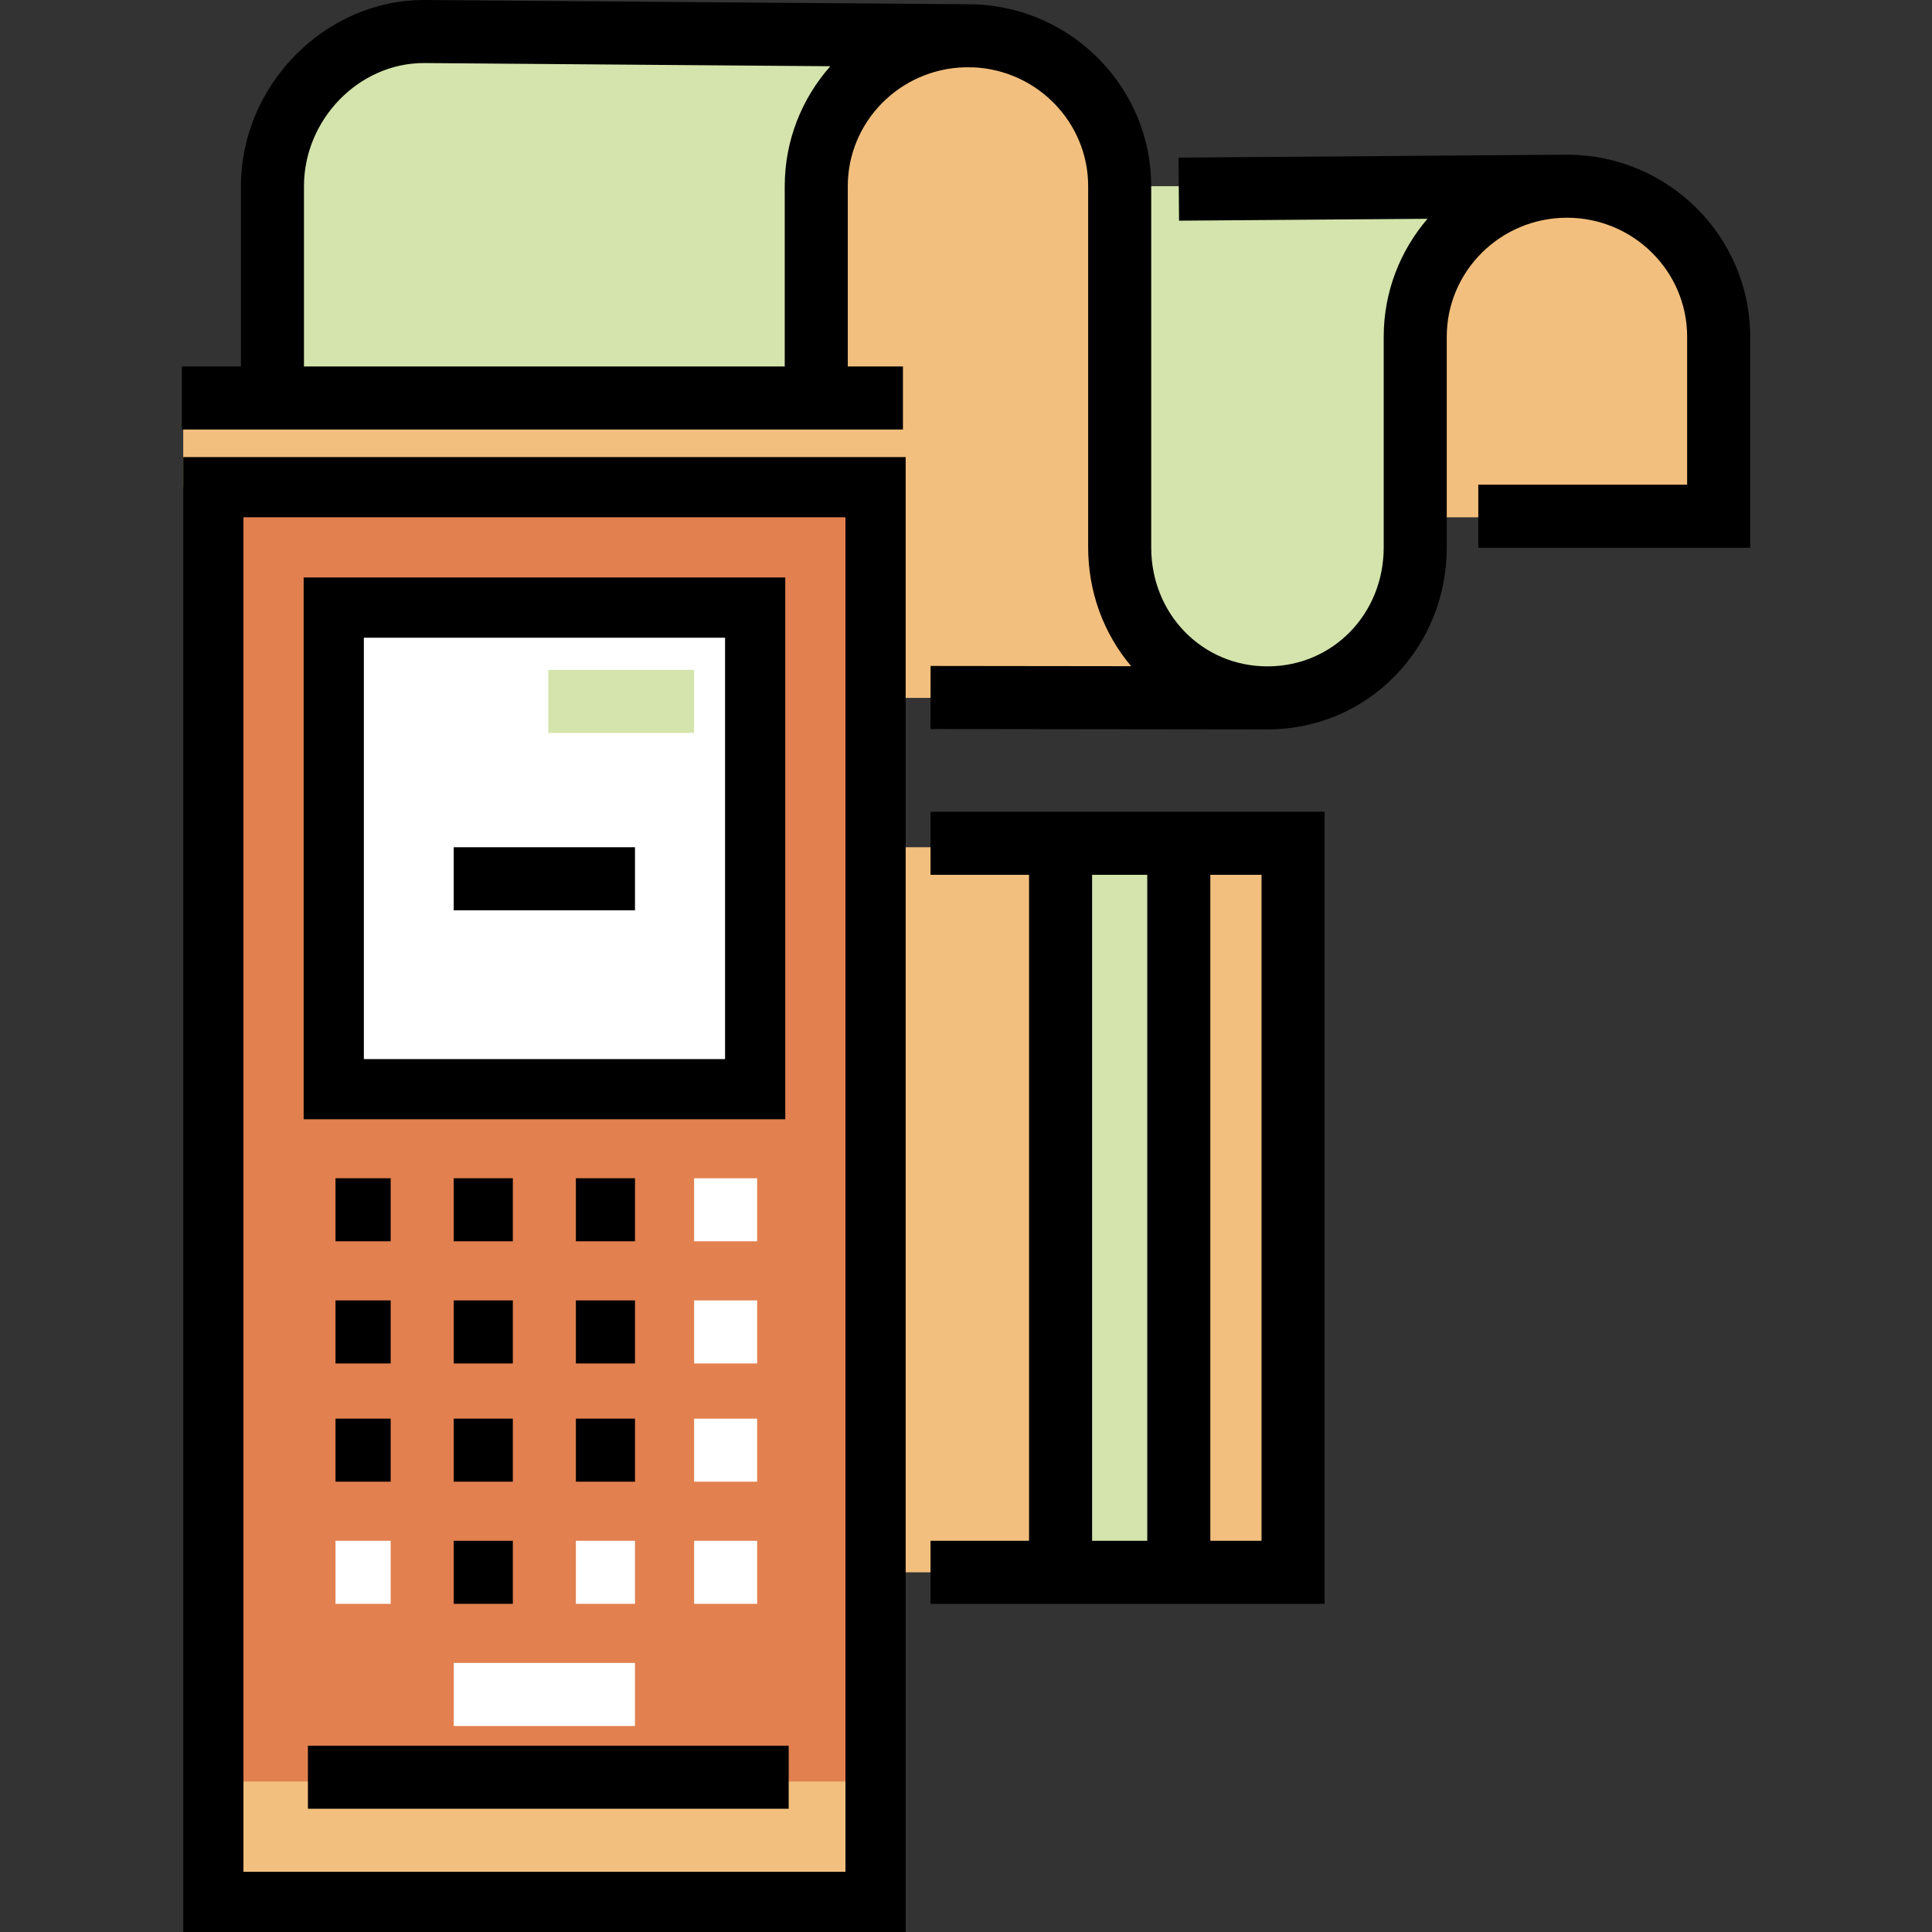
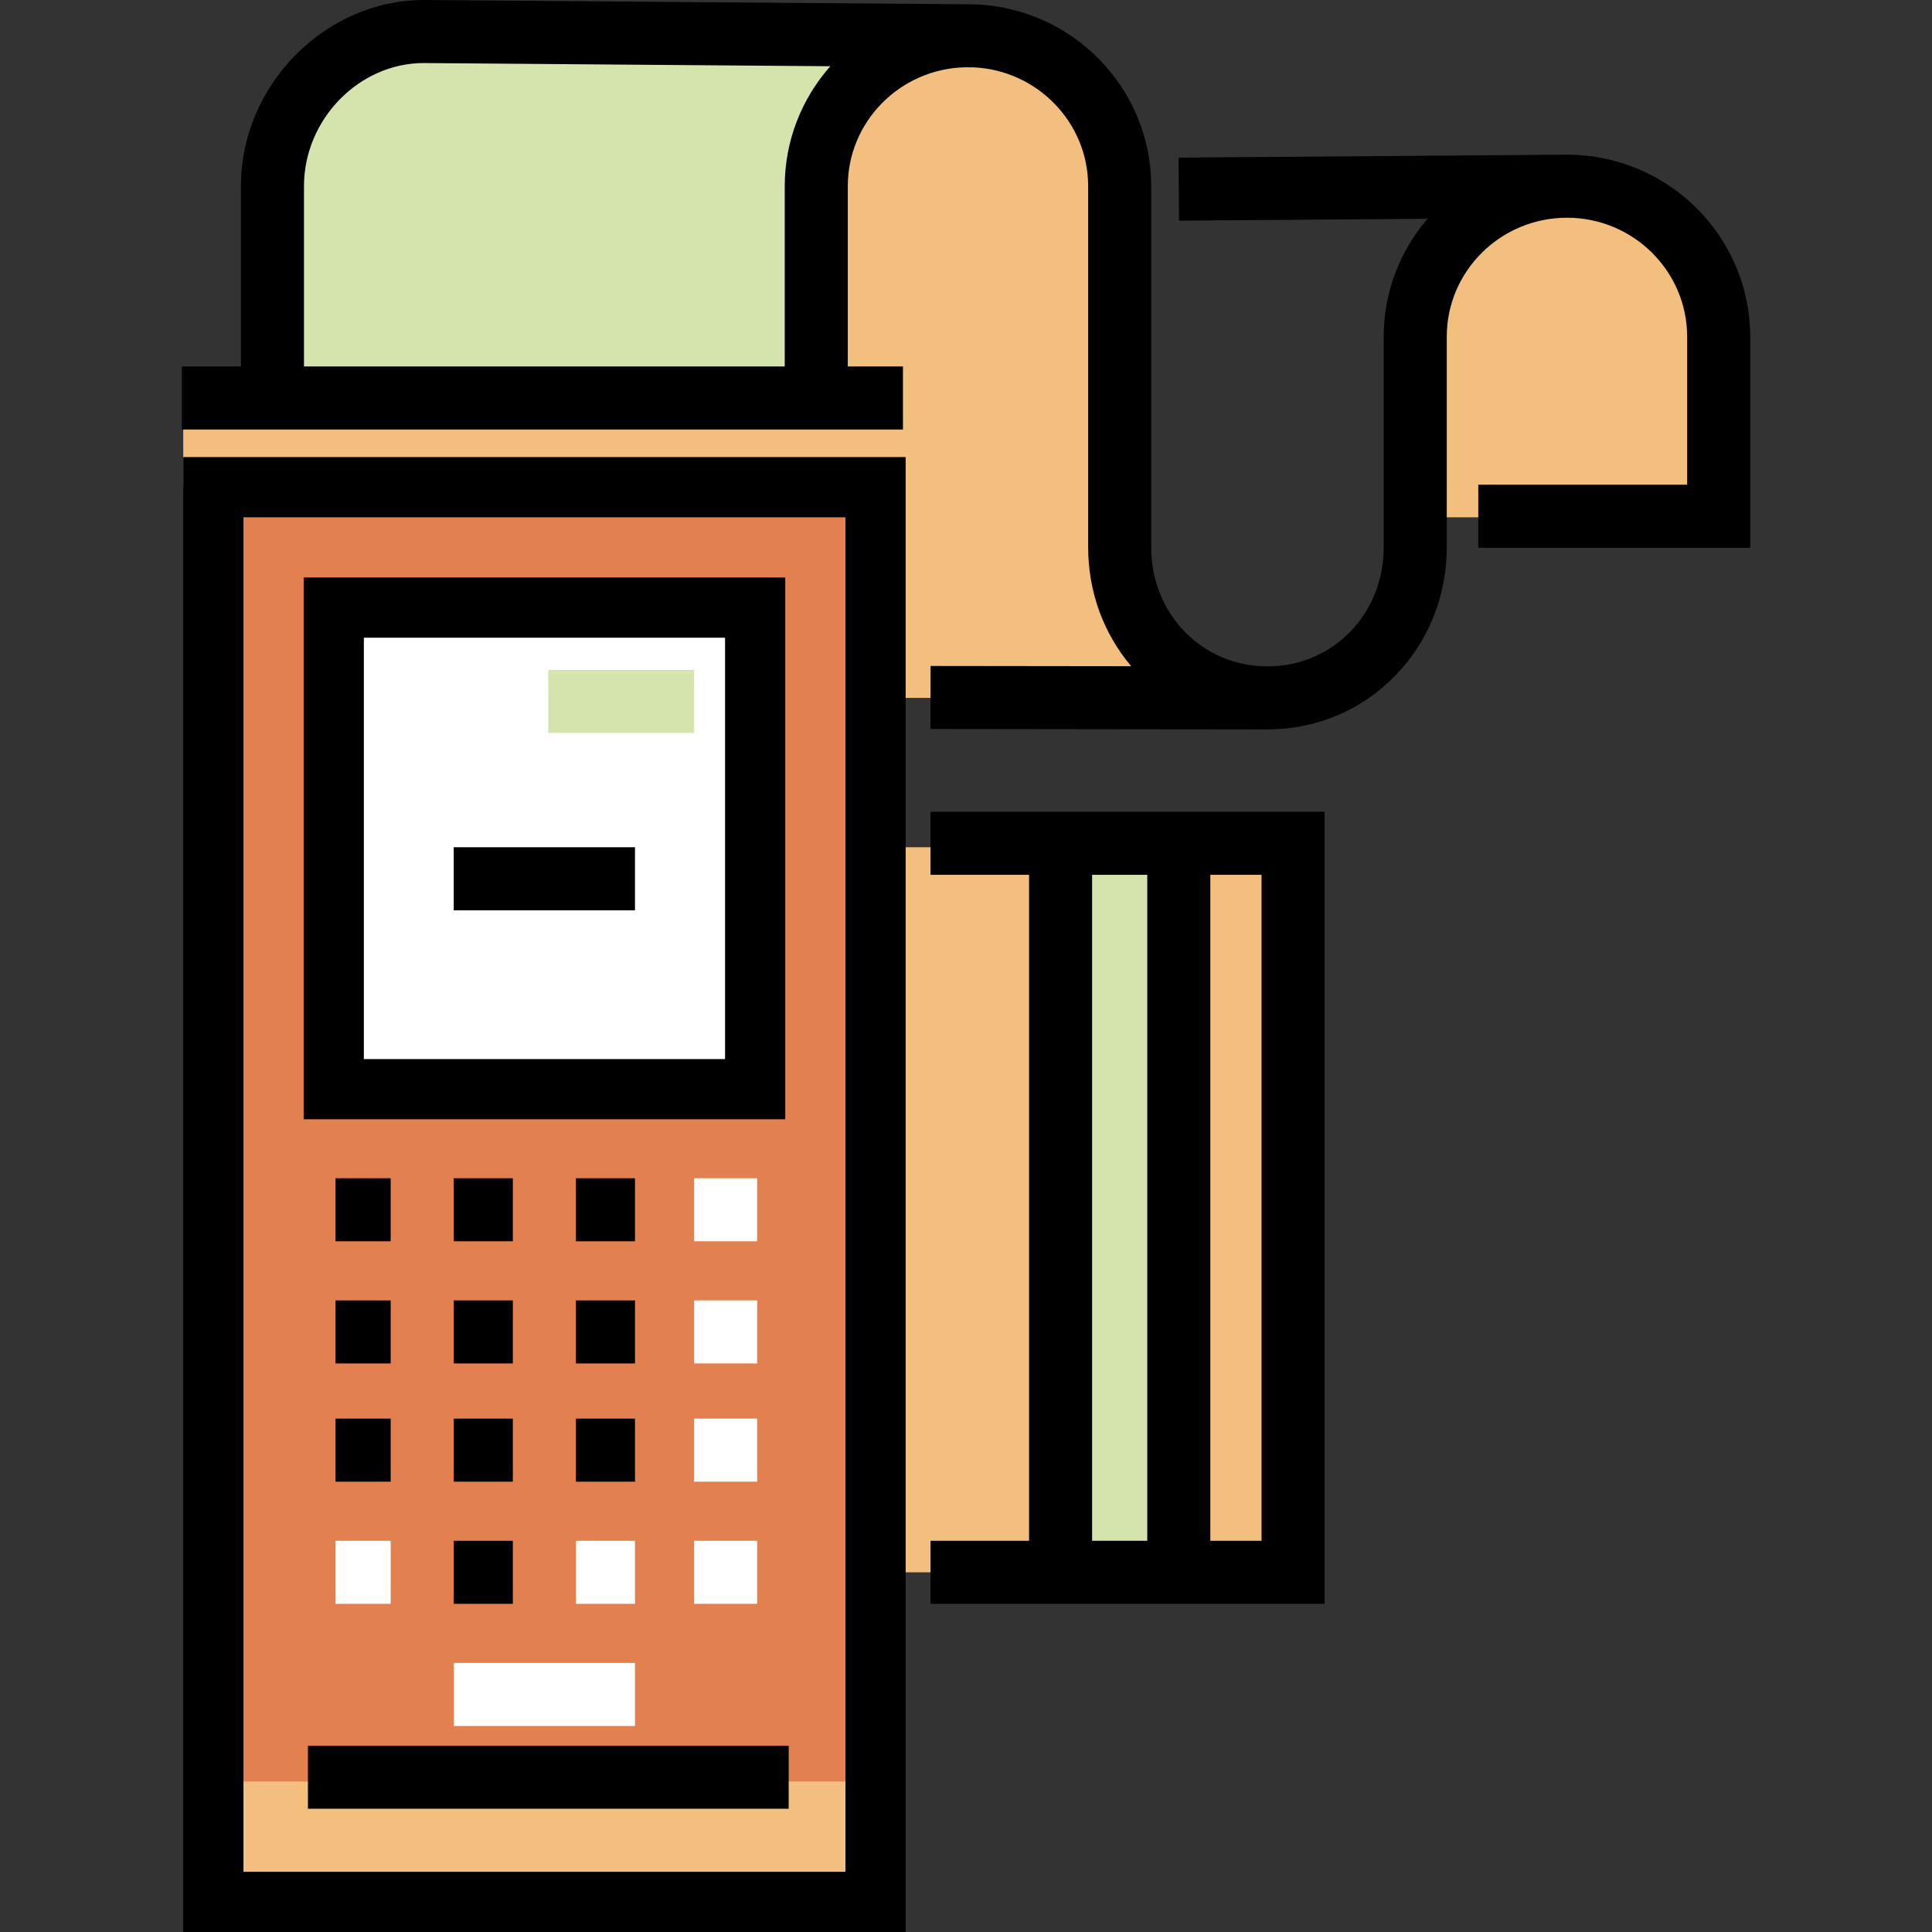
<svg xmlns="http://www.w3.org/2000/svg" id="Layer_1" x="0px" y="0px" viewBox="0 0 512 512" style="enable-background:new 0 0 512 512;" xml:space="preserve">
  <rect x="0" y="0" width="512" height="512" fill="#333333" stroke="none" />
  <polyline style="fill:#F2BF7E;" points="231.982,224.526 343.723,224.526 343.723,416.679 231.982,416.679 " />
  <rect x="279.896" y="224.829" style="fill:#D4E4AC;" width="31.908" height="191.442" />
  <g>
    <path style="fill:#F2BF7E;" d="M455.383,137.087h-79.768V89.227c0-22.028,17.857-39.884,39.884-39.884l0,0   c22.028,0,39.884,17.857,39.884,39.884V137.087z" />
    <path style="fill:#F2BF7E;" d="M319.776,184.949h-103.7V49.342c0-22.028,17.857-39.884,39.884-39.884l0,0   c22.028,0,39.884,17.857,39.884,39.884v77.831C295.846,148.843,304.454,169.626,319.776,184.949L319.776,184.949z" />
  </g>
  <g>
-     <path style="fill:#D4E4AC;" d="M335.73,184.949L335.73,184.949c-22.028,0-39.884-17.857-39.884-39.884V49.342h103.7l0,0   c-14.95,9.968-23.93,26.747-23.93,44.716v51.007C375.614,167.092,357.757,184.949,335.73,184.949z" />
    <path style="fill:#D4E4AC;" d="M255.961,6.552c-22.028,0-39.644,20.763-39.644,42.791v57.177H72.203V49.342   c0-22.028,18.147-40.988,40.175-40.988L255.961,6.552z" />
  </g>
  <rect x="48.561" y="105.183" style="fill:#F2BF7E;" width="191.442" height="23.93" />
  <rect x="56.539" y="129.108" style="fill:#E2804F;" width="175.485" height="374.917" />
  <rect x="56.539" y="472.111" style="fill:#F2BF7E;" width="175.485" height="31.908" />
  <rect x="88.443" y="161.022" style="fill:#FFFFFF;" width="111.678" height="127.635" />
  <path d="M240.007,512H48.563V121.133h191.445V512z M64.517,496.047h159.538v-358.96H64.517V496.047z" />
  <path d="M246.602,215.127v16.709h26.108v176.488h-26.108v16.709h104.431V215.127H246.602z M289.419,231.836h14.62v176.488h-14.62  V231.836z M334.324,408.324h-13.576V231.836h13.576V408.324z" />
  <path d="M208.1,296.625H80.47V153.041H208.1V296.625z M96.425,280.671h95.722V168.995H96.425V280.671z" />
  <rect x="88.913" y="312.248" width="14.62" height="16.709" />
  <rect x="120.242" y="312.248" width="15.665" height="16.709" />
  <rect x="152.616" y="312.248" width="15.665" height="16.709" />
  <rect x="183.945" y="312.248" style="fill:#FFFFFF;" width="16.709" height="16.709" />
  <rect x="88.913" y="344.621" width="14.62" height="16.709" />
  <rect x="120.242" y="344.621" width="15.665" height="16.709" />
  <rect x="152.616" y="344.621" width="15.665" height="16.709" />
  <rect x="183.945" y="344.621" style="fill:#FFFFFF;" width="16.709" height="16.709" />
  <rect x="88.913" y="375.951" width="14.62" height="16.709" />
  <rect x="120.242" y="375.951" width="15.665" height="16.709" />
  <rect x="152.616" y="375.951" width="15.665" height="16.709" />
  <g>
    <rect x="183.945" y="375.951" style="fill:#FFFFFF;" width="16.709" height="16.709" />
    <rect x="88.913" y="408.324" style="fill:#FFFFFF;" width="14.62" height="16.709" />
  </g>
  <rect x="120.242" y="408.324" width="15.665" height="16.709" />
  <g>
    <rect x="152.616" y="408.324" style="fill:#FFFFFF;" width="15.665" height="16.709" />
    <rect x="183.945" y="408.324" style="fill:#FFFFFF;" width="16.709" height="16.709" />
  </g>
  <rect x="81.603" y="462.628" width="127.406" height="16.709" />
  <rect x="120.242" y="440.698" style="fill:#FFFFFF;" width="48.038" height="16.709" />
  <rect x="145.305" y="177.532" style="fill:#D4E4AC;" width="38.639" height="16.709" />
  <rect x="120.242" y="224.526" width="48.038" height="16.709" />
  <path d="M415.435,40.992v-0.004l-0.136,0.001c-0.014,0-0.027-0.001-0.041-0.001c-0.026,0-0.051,0.002-0.076,0.002L312.33,41.772  l0.127,16.709l65.849-0.501c-7.23,8.424-11.609,19.334-11.609,31.247v55.838c0,17.68-13.532,31.53-30.807,31.53  s-30.807-13.85-30.807-31.53V49.342c0-25.974-20.775-47.208-46.685-48.191V1.145L112.377,0c-26.306,0-48.53,22.596-48.53,49.342  v47.778H48.183v16.709h191.108V97.121h-14.62V49.342c0-17.122,13.862-31.091,31.06-31.51l2.302,0.018  c16.865,0.783,30.341,14.608,30.341,31.492v95.722c0,11.72,4.032,22.769,11.4,31.487l-53.162-0.064l-0.021,16.709l89.129,0.107  v-0.004c0.057,0,0.113,0.004,0.17,0.004c12.88,0,24.892-5.045,33.823-14.205c8.831-9.056,13.693-21.144,13.693-34.035V89.227  c0-17.342,14.217-31.456,31.719-31.527l0.204-0.001c17.531,0.039,31.78,14.166,31.78,31.529v39.222H391.76v16.709h72.057V89.227  C463.818,62.687,442.13,41.088,415.435,40.992z M207.963,49.342v47.778H80.557V49.342c0-17.69,14.572-32.634,31.755-32.634  l107.732,0.844C212.533,26.048,207.963,37.172,207.963,49.342z" />
  <g>
</g>
  <g>
</g>
  <g>
</g>
  <g>
</g>
  <g>
</g>
  <g>
</g>
  <g>
</g>
  <g>
</g>
  <g>
</g>
  <g>
</g>
  <g>
</g>
  <g>
</g>
  <g>
</g>
  <g>
</g>
  <g>
</g>
</svg>